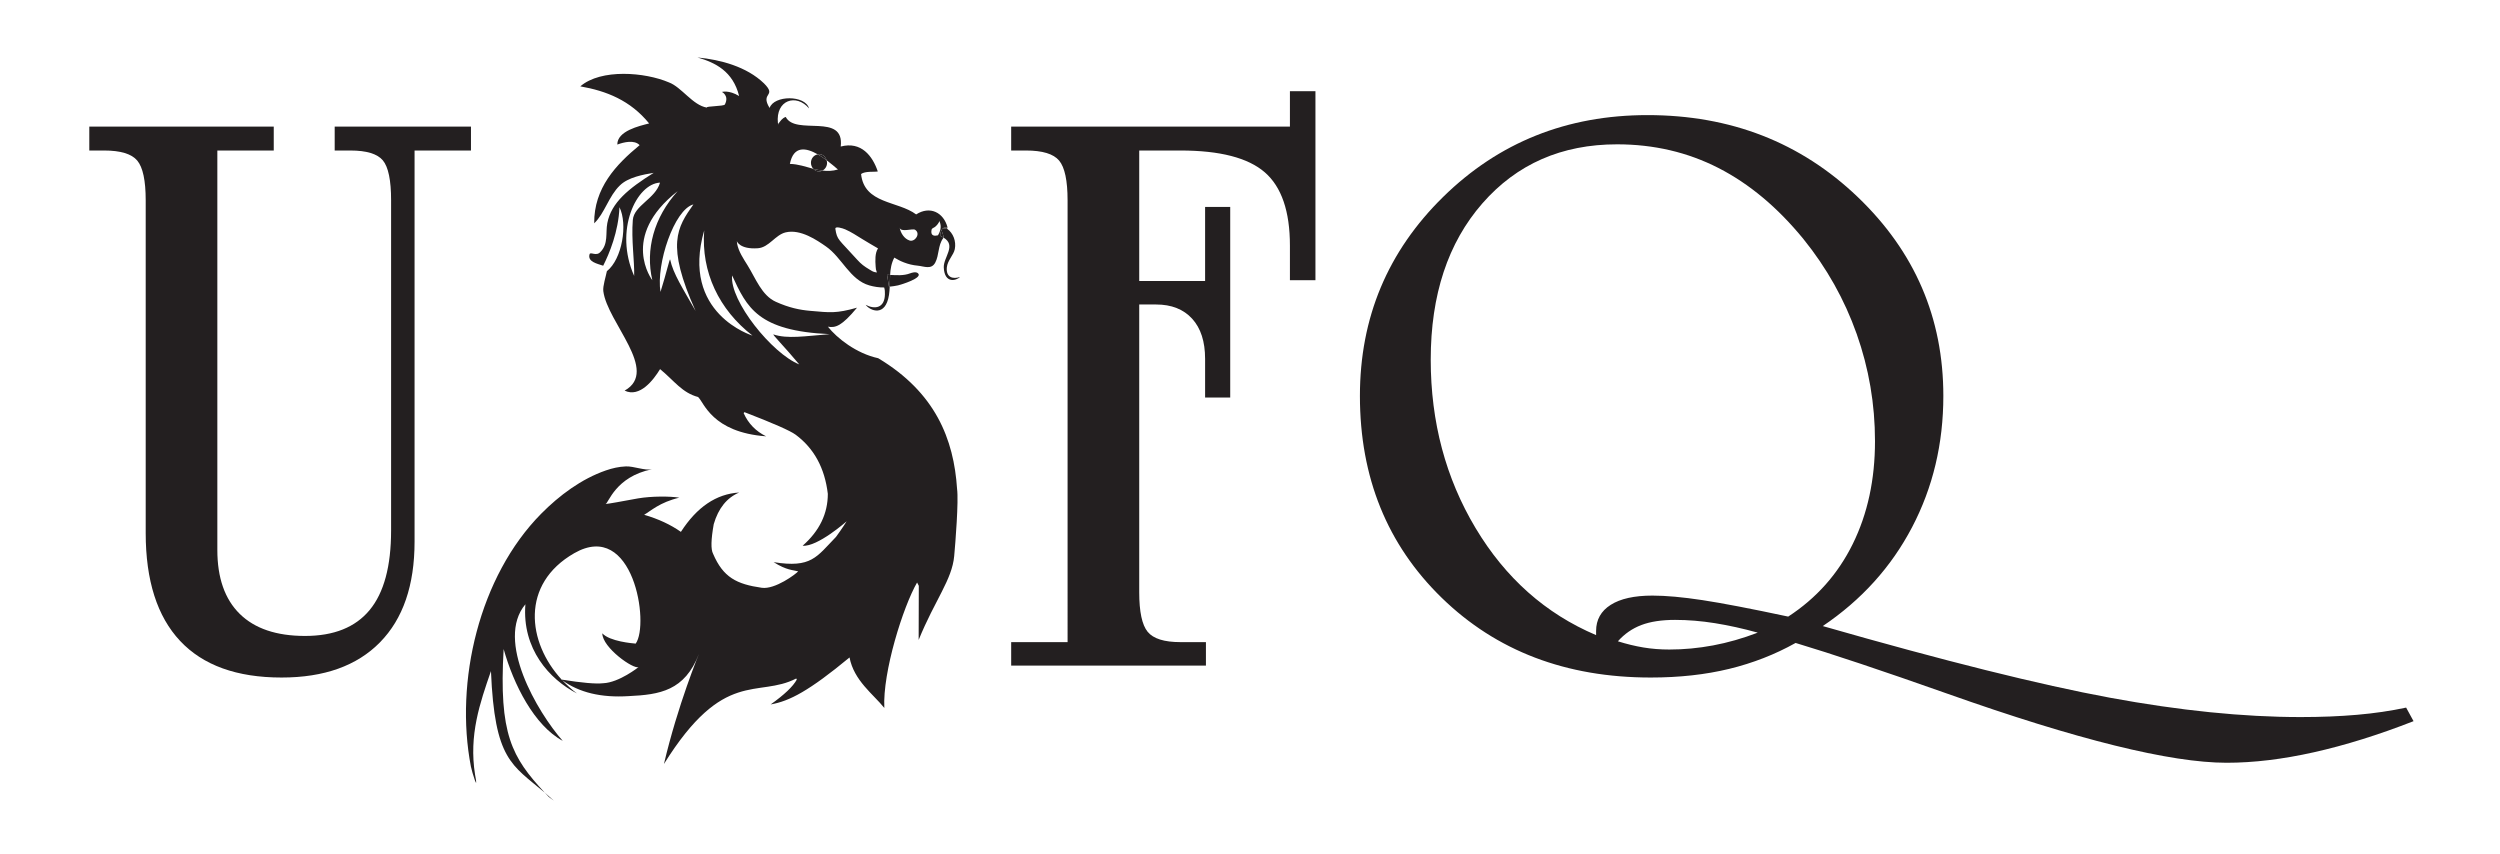
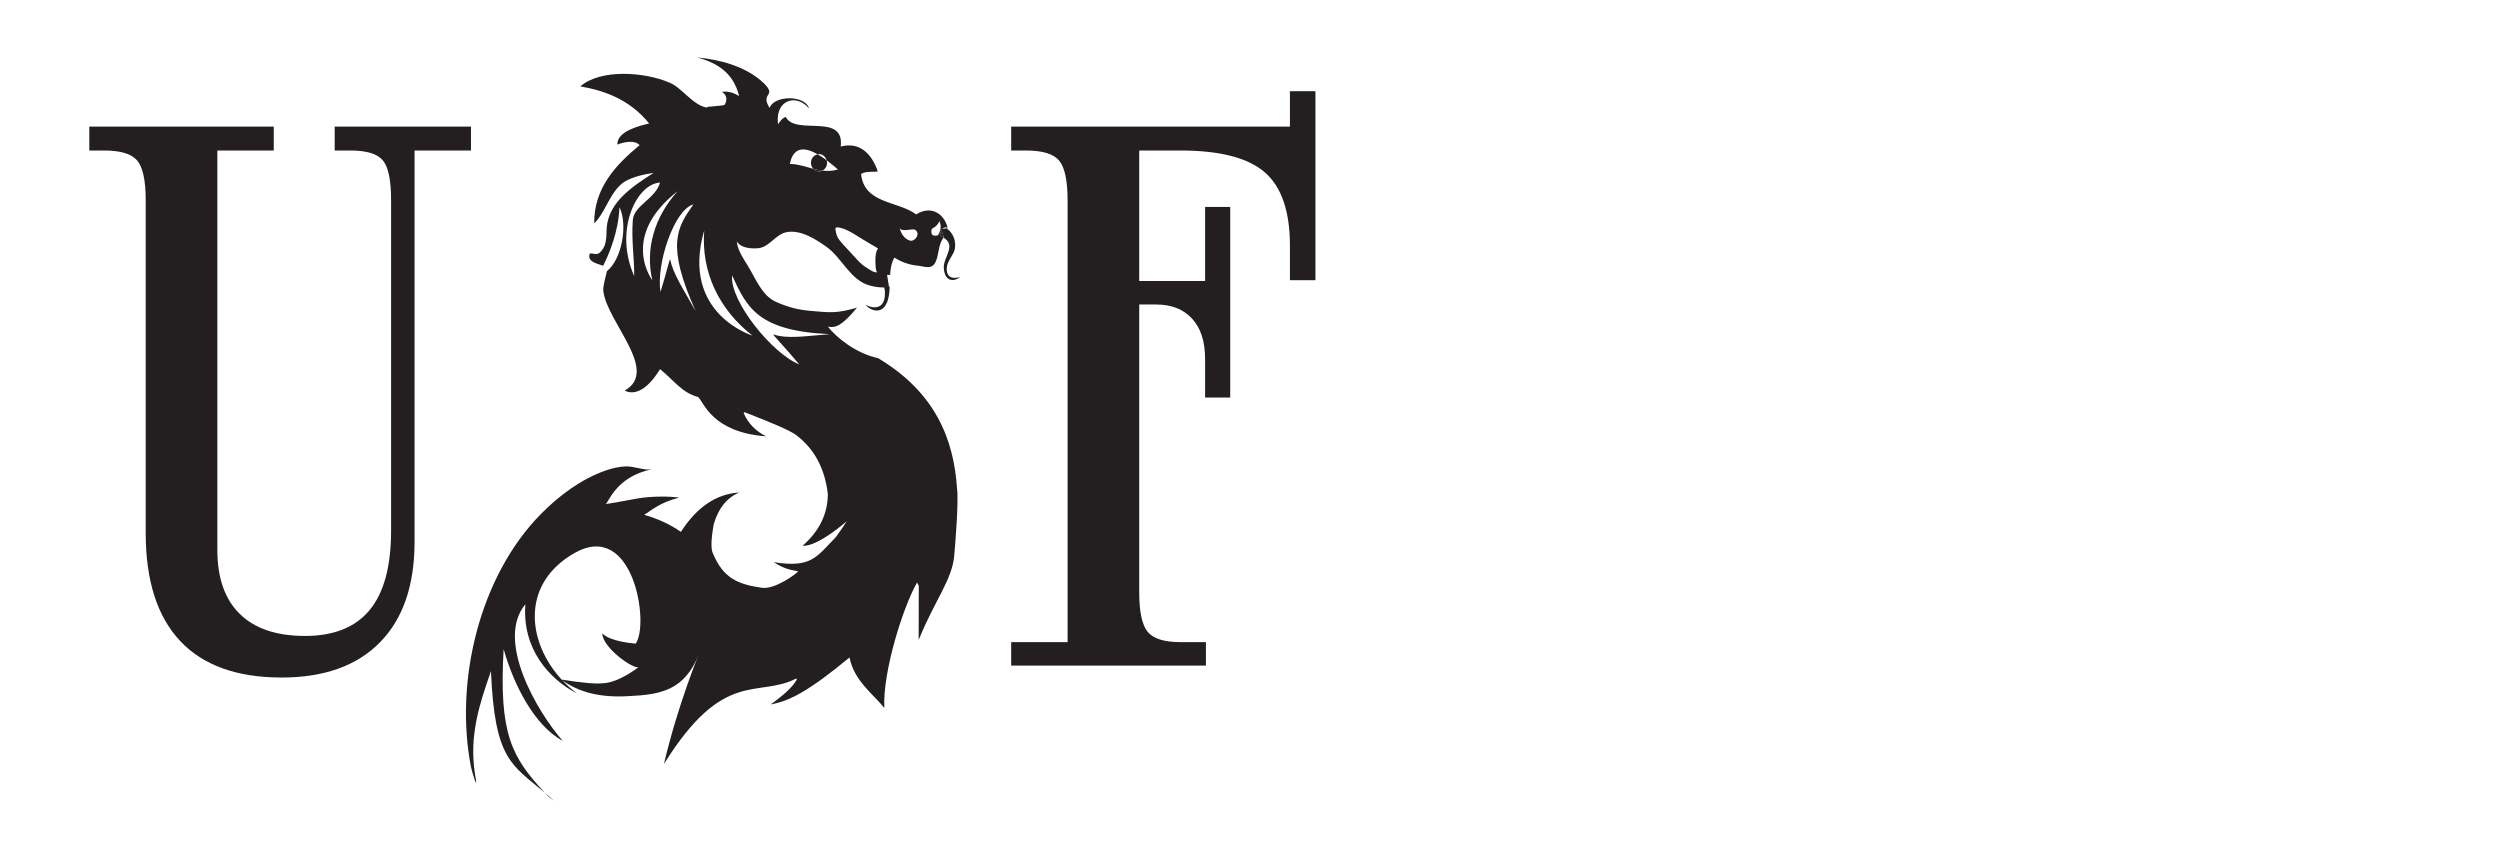
<svg xmlns="http://www.w3.org/2000/svg" version="1.1" id="Capa_1" x="0px" y="0px" width="656px" height="224px" viewBox="0 0 656 224" enable-background="new 0 0 656 224" xml:space="preserve">
  <g>
    <path fill="#231F20" d="M38.232,52.566c0-5.186-0.739-8.661-2.215-10.426c-1.477-1.764-4.375-2.647-8.697-2.647h-3.889v-6.266   h48.401v6.266H57.031v104.799c0,7.346,1.962,12.947,5.888,16.8c3.925,3.853,9.633,5.78,17.125,5.78   c7.563,0,13.216-2.271,16.961-6.808c3.745-4.538,5.619-11.487,5.619-20.852V52.566c0-5.257-0.722-8.751-2.161-10.48   c-1.442-1.728-4.287-2.593-8.535-2.593h-4.106v-6.266h35.761v6.266h-14.801v102.636c0,11.454-3.025,20.259-9.075,26.417   c-6.051,6.159-14.658,9.237-25.822,9.237c-11.741,0-20.618-3.204-26.632-9.614c-6.014-6.412-9.021-15.846-9.021-28.308V52.566z" />
    <path fill="#231F20" d="M280.133,52.566c0-5.186-0.739-8.661-2.215-10.426c-1.477-1.764-4.375-2.647-8.697-2.647h-3.889v-6.266   h73.144v-9.292h6.697v49.59h-6.697V64.45c0-9.003-2.198-15.412-6.592-19.232c-4.394-3.816-11.775-5.725-22.147-5.725h-10.804   v34.249h17.286V54.295h6.591v50.022h-6.591V94.161c0-4.537-1.134-8.049-3.403-10.534c-2.269-2.485-5.421-3.727-9.453-3.727h-4.43   v75.52c0,5.114,0.738,8.572,2.215,10.371c1.475,1.801,4.338,2.702,8.589,2.702h6.698v6.156h-51.102v-6.156h14.801V52.566z" />
-     <path fill="#231F20" d="M471.166,168.709c-5.398,3.023-11.209,5.293-17.436,6.805c-6.226,1.514-13.08,2.27-20.566,2.27   c-22.237,0-40.519-6.97-54.84-20.904c-14.321-13.938-21.482-31.603-21.482-52.995c0-20.527,7.287-37.939,21.862-52.236   c14.575-14.297,32.442-21.447,53.604-21.447c21.808,0,40.198,7.169,55.168,21.501c14.972,14.333,22.457,31.727,22.457,52.182   c0,12.534-2.736,24.023-8.207,34.465c-5.473,10.445-13.284,19.087-23.435,25.931c31.903,9.146,57.02,15.411,75.352,18.799   c18.33,3.385,35.019,5.078,50.07,5.078c5.331,0,10.262-0.2,14.8-0.596c4.539-0.396,8.821-1.025,12.856-1.89l1.944,3.563   c-9.219,3.603-17.932,6.321-26.141,8.157c-8.212,1.837-15.846,2.756-22.903,2.756c-14.764,0-39.213-6.05-73.351-18.15   C493.993,176.018,480.743,171.59,471.166,168.709 M469.223,161.794c7.411-4.825,13.061-11.183,16.946-19.07   c3.886-7.886,5.829-16.87,5.829-26.956c0-9.722-1.603-19.103-4.803-28.143c-3.203-9.038-7.863-17.341-13.978-24.903   c-6.766-8.282-14.195-14.494-22.29-18.638c-8.099-4.141-16.964-6.212-26.607-6.212c-14.537,0-26.319,5.169-35.352,15.504   c-9.031,10.336-13.545,24.004-13.545,41.001c0,16.351,3.923,31.08,11.765,44.188c7.841,13.11,18.385,22.474,31.627,28.091v-1.079   c0-2.954,1.277-5.24,3.832-6.862c2.555-1.621,6.205-2.43,10.955-2.43c3.526,0,7.898,0.396,13.115,1.188   C451.933,158.265,459.434,159.706,469.223,161.794 M424.536,168.275c2.304,0.722,4.532,1.263,6.691,1.621   c2.16,0.36,4.426,0.54,6.801,0.54c3.816,0,7.646-0.359,11.494-1.08c3.851-0.721,7.755-1.838,11.713-3.35   c-3.886-1.081-7.629-1.907-11.225-2.485c-3.602-0.574-7.089-0.862-10.472-0.862c-3.524,0-6.477,0.449-8.849,1.349   C428.313,164.91,426.264,166.331,424.536,168.275" />
    <path fill="#231F20" d="M247.268,60.068c-0.029,0.036-0.057,0.071-0.084,0.109c-0.056,0.099-0.086,0.232-0.047,0.464   c0.073,0.44,0.543,1.18,0.396,1.686c3.553,2.033-0.001,5.177,0.115,7.852c0.191,4.347,3.319,3.479,4.28,2.482   c-1.829,0.659-3.735,0.169-3.478-2.489c0.181-1.875,1.79-3.244,2.093-4.812c0.399-2.073-0.416-4.184-2.007-5.325   c0,0,0.056-0.13-0.013-0.235C248.202,60.141,247.561,59.874,247.268,60.068" />
-     <path fill="#231F20" d="M235.667,74.876c0.668-0.145,6.731-1.978,5.164-3.21c-0.539-0.421-1.541-0.125-2.031,0.064   c-1.694,0.65-3.524,0.487-5.232,0.412c-0.058,1.017-0.063,2.045-0.104,3.074C234.208,75.144,234.947,75.034,235.667,74.876" />
    <path fill="#231F20" d="M230.444,93.997c-5.756-1.251-10.827-5.272-13.204-8.274c1.988,0.356,3.63-0.14,7.647-4.991   c-5.493,1.55-7,1.298-12.32,0.83c-2.777-0.245-5.531-0.819-8.98-2.369c-3.713-1.669-5.279-6.123-7.429-9.576   c-1.081-1.735-2.358-3.616-2.737-5.672c-0.034-0.193-0.027-0.518-0.079-0.684c0,0,0.716,2.217,5.523,1.878   c2.919-0.205,4.562-3.514,7.289-4.164c3.908-0.93,8.224,2.053,10.585,3.695c4.208,2.923,6.256,8.752,11.374,10.218   c1.247,0.357,2.591,0.567,3.896,0.542c0.19,0.618,0.207,1.129,0.193,1.798c-0.065,3.679-2.697,3.993-5.053,2.751   c1.137,1.541,5.202,3.32,6.126-2.591c0.113-0.721,0.16-1.447,0.189-2.172c-0.066,0.006-0.126,0.024-0.192,0.029l-0.503-3.133   c0.26,0.003,0.531,0.019,0.798,0.03c0.089-1.553,0.321-3.081,1.101-4.545c1.247,0.664,1.212,0.744,2.499,1.25   c1.173,0.459,2.4,0.752,3.644,0.864c1.624,0.143,3.579,1.14,4.606-0.818c1.033-1.968,0.69-4.517,2.068-6.379   c0.039-0.053,0.03-0.126,0.048-0.187c-0.097-0.056-0.18-0.115-0.288-0.168c0,0-0.296-0.124-0.49-0.249   c-0.142-0.089-0.012-1.108,0.429-1.732c0.024-0.042,0.048-0.084,0.084-0.109c0.153-0.18,0.334-0.32,0.554-0.36   c0.462-0.086,0.637-0.007,0.701,0.092c0.04-0.042,0.084-0.076,0.111-0.138c-1.013-3.883-4.588-5.749-8.236-3.4   c-4.77-3.585-13.614-2.709-14.452-10.606c1.091-0.809,3.517-0.486,4.389-0.668c-1.373-4.053-4.32-7.958-9.726-6.544   c1.049-9.011-11.846-2.738-14.429-7.761c-0.956,0.306-1.425,1.123-1.988,1.843l0.05,0.171l-0.099-0.106   c0.016-0.022,0.032-0.044,0.049-0.065l-0.067-0.221c-0.642-6.096,4.82-7.824,8.172-3.859c-1.009-3.566-9.214-3.495-10.355-0.119   c-2.577-4.189,2.067-2.916-1.479-6.462c-4.532-4.375-11.387-6.212-17.446-6.791c4.679,1.342,9.312,3.615,10.928,10.12   c-2.702-1.646-4.511-1.073-4.511-1.073s1.973,0.96,0.772,3.289c-0.264,0.509-5.105,0.403-4.711,0.821   c-3.718-0.599-6.652-5.387-9.984-6.619c-6.276-2.679-17.813-3.634-23.24,1.043c6.848,1.201,13.124,3.671,18.06,9.731   c-2.536,0.651-8.382,1.963-8.35,5.54c1.752-0.647,4.481-1.3,5.859,0.159c-6.203,5.103-12.006,11.254-11.925,20.507   c2.708-2.547,3.841-7.183,6.746-9.944c2.132-2.122,6.141-2.859,8.874-3.303c-6.56,4.101-11.133,7.779-12.176,13.195   c-0.501,2.609,0.331,5.432-1.834,7.595c-1.076,1.192-2.608-0.166-2.822,0.57c-0.594,1.984,2.031,2.483,3.571,3.016   c1.594-3.154,4.013-8.923,4.272-15.355c2.209,4.443,0.72,13.599-3.303,16.785c-0.26,1.365-1.101,3.913-0.938,5.223   c1.018,8.236,14.84,20.947,5.59,26.117c3.982,1.927,7.586-2.814,9.306-5.643c3.757,3.084,5.764,6.225,10.053,7.342l-0.002,0.079   c1.432,1.25,3.558,9.175,17.773,10.217c-2.719-1.35-4.679-3.36-5.897-6.096l0.208-0.251c7.509,2.894,11.99,4.856,13.439,5.921   c4.828,3.583,7.64,8.745,8.443,15.521c-0.001,5.185-2.188,9.723-6.611,13.614c3.91,0.344,11.549-6.413,11.549-6.413   s-1.176,1.9-2.799,4.1c-5.126,5.283-6.435,8.216-16.358,6.616c3.43,2.188,5.165,2.052,6.438,2.415   c-0.551,0.683-6.068,4.808-9.546,4.313c-6.598-0.943-10.127-2.723-12.776-8.914c-0.626-1.159-0.552-3.755,0.167-7.78   c1.209-4.164,3.441-6.93,6.681-8.306c-6.028,0.372-11.099,3.823-15.298,10.329c-2.689-1.892-5.891-3.389-9.643-4.483   c1.645-0.94,4.091-3.286,9.227-4.491c-2.463-0.401-7.264-0.413-10.8,0.183c-4.737,0.876-7.589,1.391-8.563,1.482   c0.74-0.069,2.528-7.156,12.163-9.115c-1.913,0.388-4.757-0.844-6.838-0.755c-1.802,0.074-3.537,0.468-5.239,1.058   c-6.424,2.226-12.23,6.569-16.958,11.349c-16.287,16.466-22.757,44.097-18.451,66.356c0.268,1.381,2.112,7.401,1.087,2.09   c-1.643-10.377,1.275-18.757,4.176-27.142c0.971,23.394,5.462,24.545,14.134,31.915c-8.687-9.325-12.088-15.386-10.806-37.7   c2.604,9.313,8.034,20.063,15.509,24.096c-6.676-7.565-17.734-26.414-9.801-35.845c-0.919,11.701,6.295,19.682,13.528,23.397   c-1.395-1.039-2.674-2.212-3.849-3.464c-0.089-0.064-0.186-0.119-0.273-0.185c0.036,0.005,0.068,0.009,0.104,0.016   c-9.033-9.784-10.834-25.064,3.316-33.173c15.514-8.887,19.804,18.577,16.119,23.73c-0.815-0.07-6.817-0.561-8.765-2.698   c0.013,3.773,8.269,9.567,9.535,8.846c0,0-5.105,4.074-9.297,4.25c-1.939,0.22-5.585-0.098-10.908-0.955   c0.055,0.059,0.114,0.112,0.169,0.169c4.414,3.23,10.221,4.629,17.426,4.168c8.147-0.384,14.684-1.375,18.442-11.096   c0,0,0.053,0.061,0.119,0.137c0.053,0.063,0.1,0.116,0.144,0.166c0.077,0.09,0.153,0.178,0.219,0.254   c0.024,0.026,0.048,0.055,0.065,0.073c0.041,0.049,0.067,0.079,0.069,0.081c-0.002-0.002-0.028-0.032-0.069-0.081   c-0.017-0.019-0.041-0.047-0.065-0.073c-0.066-0.076-0.142-0.164-0.219-0.254c-0.044-0.05-0.091-0.103-0.144-0.166   c-0.066-0.076-0.119-0.137-0.119-0.137s-5.539,13.336-9.193,28.906c15.747-25.26,24.56-17.195,34.72-22.438l0.141,0.291   c-0.993,1.818-3.283,3.98-6.86,6.521c4.994-0.875,10.109-3.577,20.699-12.331c1.144,6.064,6.238,9.647,9.13,13.249   c-0.475-9.414,4.922-26.557,8.595-32.916l0.451,0.868c-0.017,0.187-0.012,4.915-0.039,14.2c4.313-10.585,8.757-15.754,9.329-22.024   c0.321-3.495,1.185-14.405,0.753-17.601C250.287,115.222,245.442,102.987,230.444,93.997 M245.308,59.568   c0.294-0.187,1.331-1.265,1.121-1.68c0.531,1.046,0.655,2.248-0.302,3.857c-0.856,0.216-1.764,0.173-1.745-0.946   C244.397,59.85,244.706,59.958,245.308,59.568 M240.113,60.289c1.555,0.976-0.01,3.282-1.444,2.819   c-1.385-0.443-2.354-1.943-2.607-3.406C236.298,61.078,239.453,59.876,240.113,60.289 M221.815,60.197   c1.539,0.673,2.98,1.632,4.417,2.516c1.567,0.961,2.544,1.522,4.159,2.466c-0.816,1.219-0.742,3.167-0.62,4.787   c0.071,1.011,0.021,0.41,0.328,1.541c-1.074-0.179-0.989-0.221-1.976-0.804c-1.326-0.786-2.168-1.41-3.212-2.575   c-4.9-5.462-5.245-5.068-5.708-8.056C219.073,59.24,221.116,59.896,221.815,60.197 M214.583,40.503   c0.102-0.017,0.194-0.066,0.301-0.067c0.952-0.009,1.734,0.673,2.009,1.601c1.238,0.927,2.309,1.864,2.986,2.44   c-1.46,0.426-2.79,0.438-4.068,0.282c-0.27,0.139-0.564,0.23-0.885,0.233c-0.603,0.004-1.142-0.269-1.531-0.702   c-1.998-0.528-3.949-1.235-6.132-1.281C208.23,38.138,211.511,38.738,214.583,40.503 M166.05,57.729   c-0.422,5.215,0.461,10.693,0.356,14.68c-5.348-12,0.627-24.208,6.786-24.489C172,52.162,166.36,53.895,166.05,57.729    M177.819,50.16c-6.247,6.916-8.511,15.342-6.65,23.367C171.169,73.526,162.458,62.159,177.819,50.16 M175.852,68.125   c-0.115-0.519-1,3.626-2.54,8.475c-1.186-7.297,3.604-21.628,8.637-22.96c-4.24,6.036-7.28,10.47,0.575,27.957   C179.155,75.654,176.647,71.84,175.852,68.125 M184.784,60.458c-0.838,10.926,3.877,20.794,12.679,27.608   C197.463,88.065,178.475,82.324,184.784,60.458 M202.977,87.764c-0.515-0.165,2.92,3.261,6.75,7.859   c-7.08-2.807-18.308-16.674-17.625-23.348c3.892,8.448,6.78,14.571,25.635,15.407C211.065,88.22,206.654,88.968,202.977,87.764" />
    <path fill="#231F20" d="M145.326,210.09c-0.822-0.758-1.609-1.444-2.366-2.089c0.34,0.365,0.673,0.727,1.03,1.104L145.326,210.09z" />
-     <path fill="#231F20" d="M247.822,59.708c-0.219,0.041-0.401,0.18-0.554,0.36c0.293-0.194,0.934,0.073,1.256-0.268   C248.46,59.701,248.284,59.624,247.822,59.708" />
    <path fill="#231F20" d="M247.137,60.641c-0.039-0.232-0.008-0.365,0.047-0.463c-0.441,0.623-0.57,1.643-0.428,1.732   c0.193,0.124,0.489,0.248,0.489,0.248c0.109,0.053,0.191,0.112,0.288,0.169C247.68,61.822,247.21,61.081,247.137,60.641" />
-     <path fill="#231F20" d="M233.272,75.245c0.065-0.005,0.126-0.023,0.191-0.029c0.041-1.029,0.046-2.056,0.104-3.074   c-0.267-0.011-0.539-0.027-0.799-0.03L233.272,75.245z" />
-     <path fill="#231F20" d="M214.884,40.437c-0.107,0.001-0.199,0.05-0.301,0.067c0.8,0.459,1.583,0.991,2.309,1.534   C216.618,41.11,215.836,40.427,214.884,40.437" />
    <path fill="#231F20" d="M214.926,44.993c0.321-0.003,0.616-0.094,0.886-0.234c-0.822-0.1-1.626-0.259-2.417-0.468   C213.784,44.723,214.323,44.997,214.926,44.993" />
    <path fill="#231F20" d="M212.792,42.733c0.005,0.608,0.239,1.153,0.604,1.558c0.79,0.209,1.595,0.367,2.416,0.468   c0.719-0.37,1.219-1.151,1.211-2.063c-0.002-0.234-0.067-0.447-0.13-0.658c-0.726-0.544-1.509-1.075-2.309-1.534   C213.566,40.676,212.78,41.588,212.792,42.733" />
  </g>
</svg>